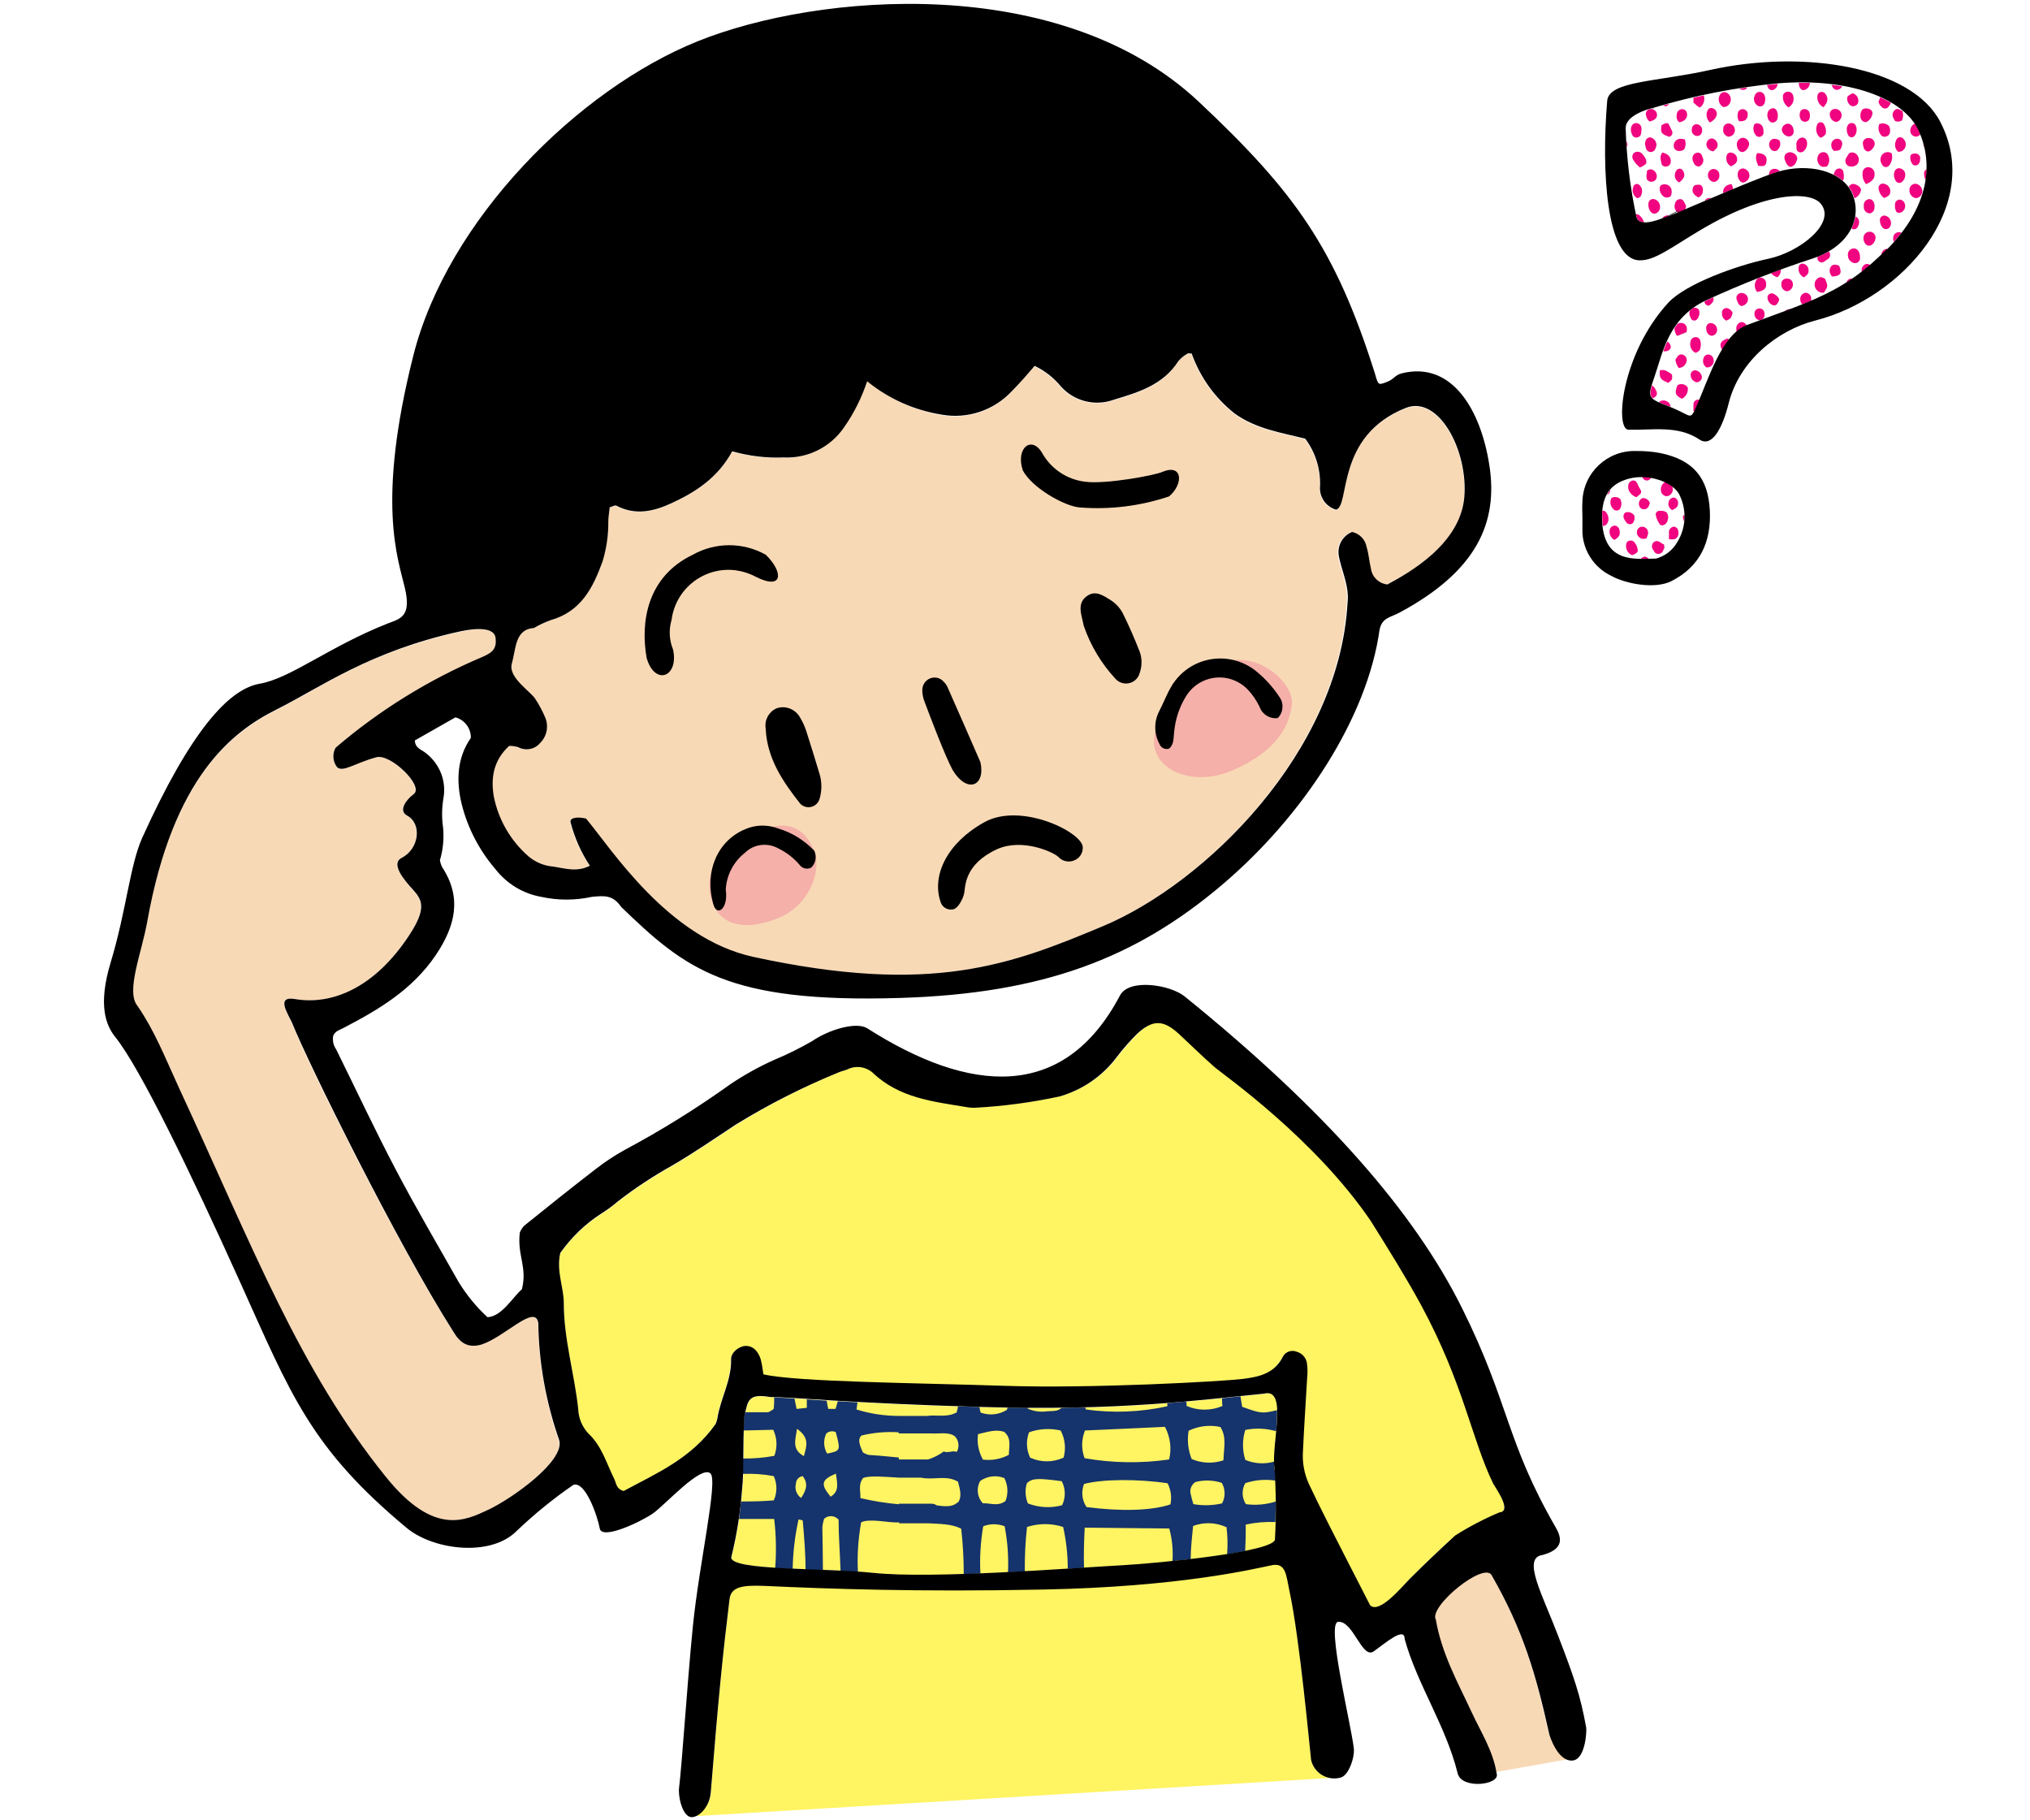
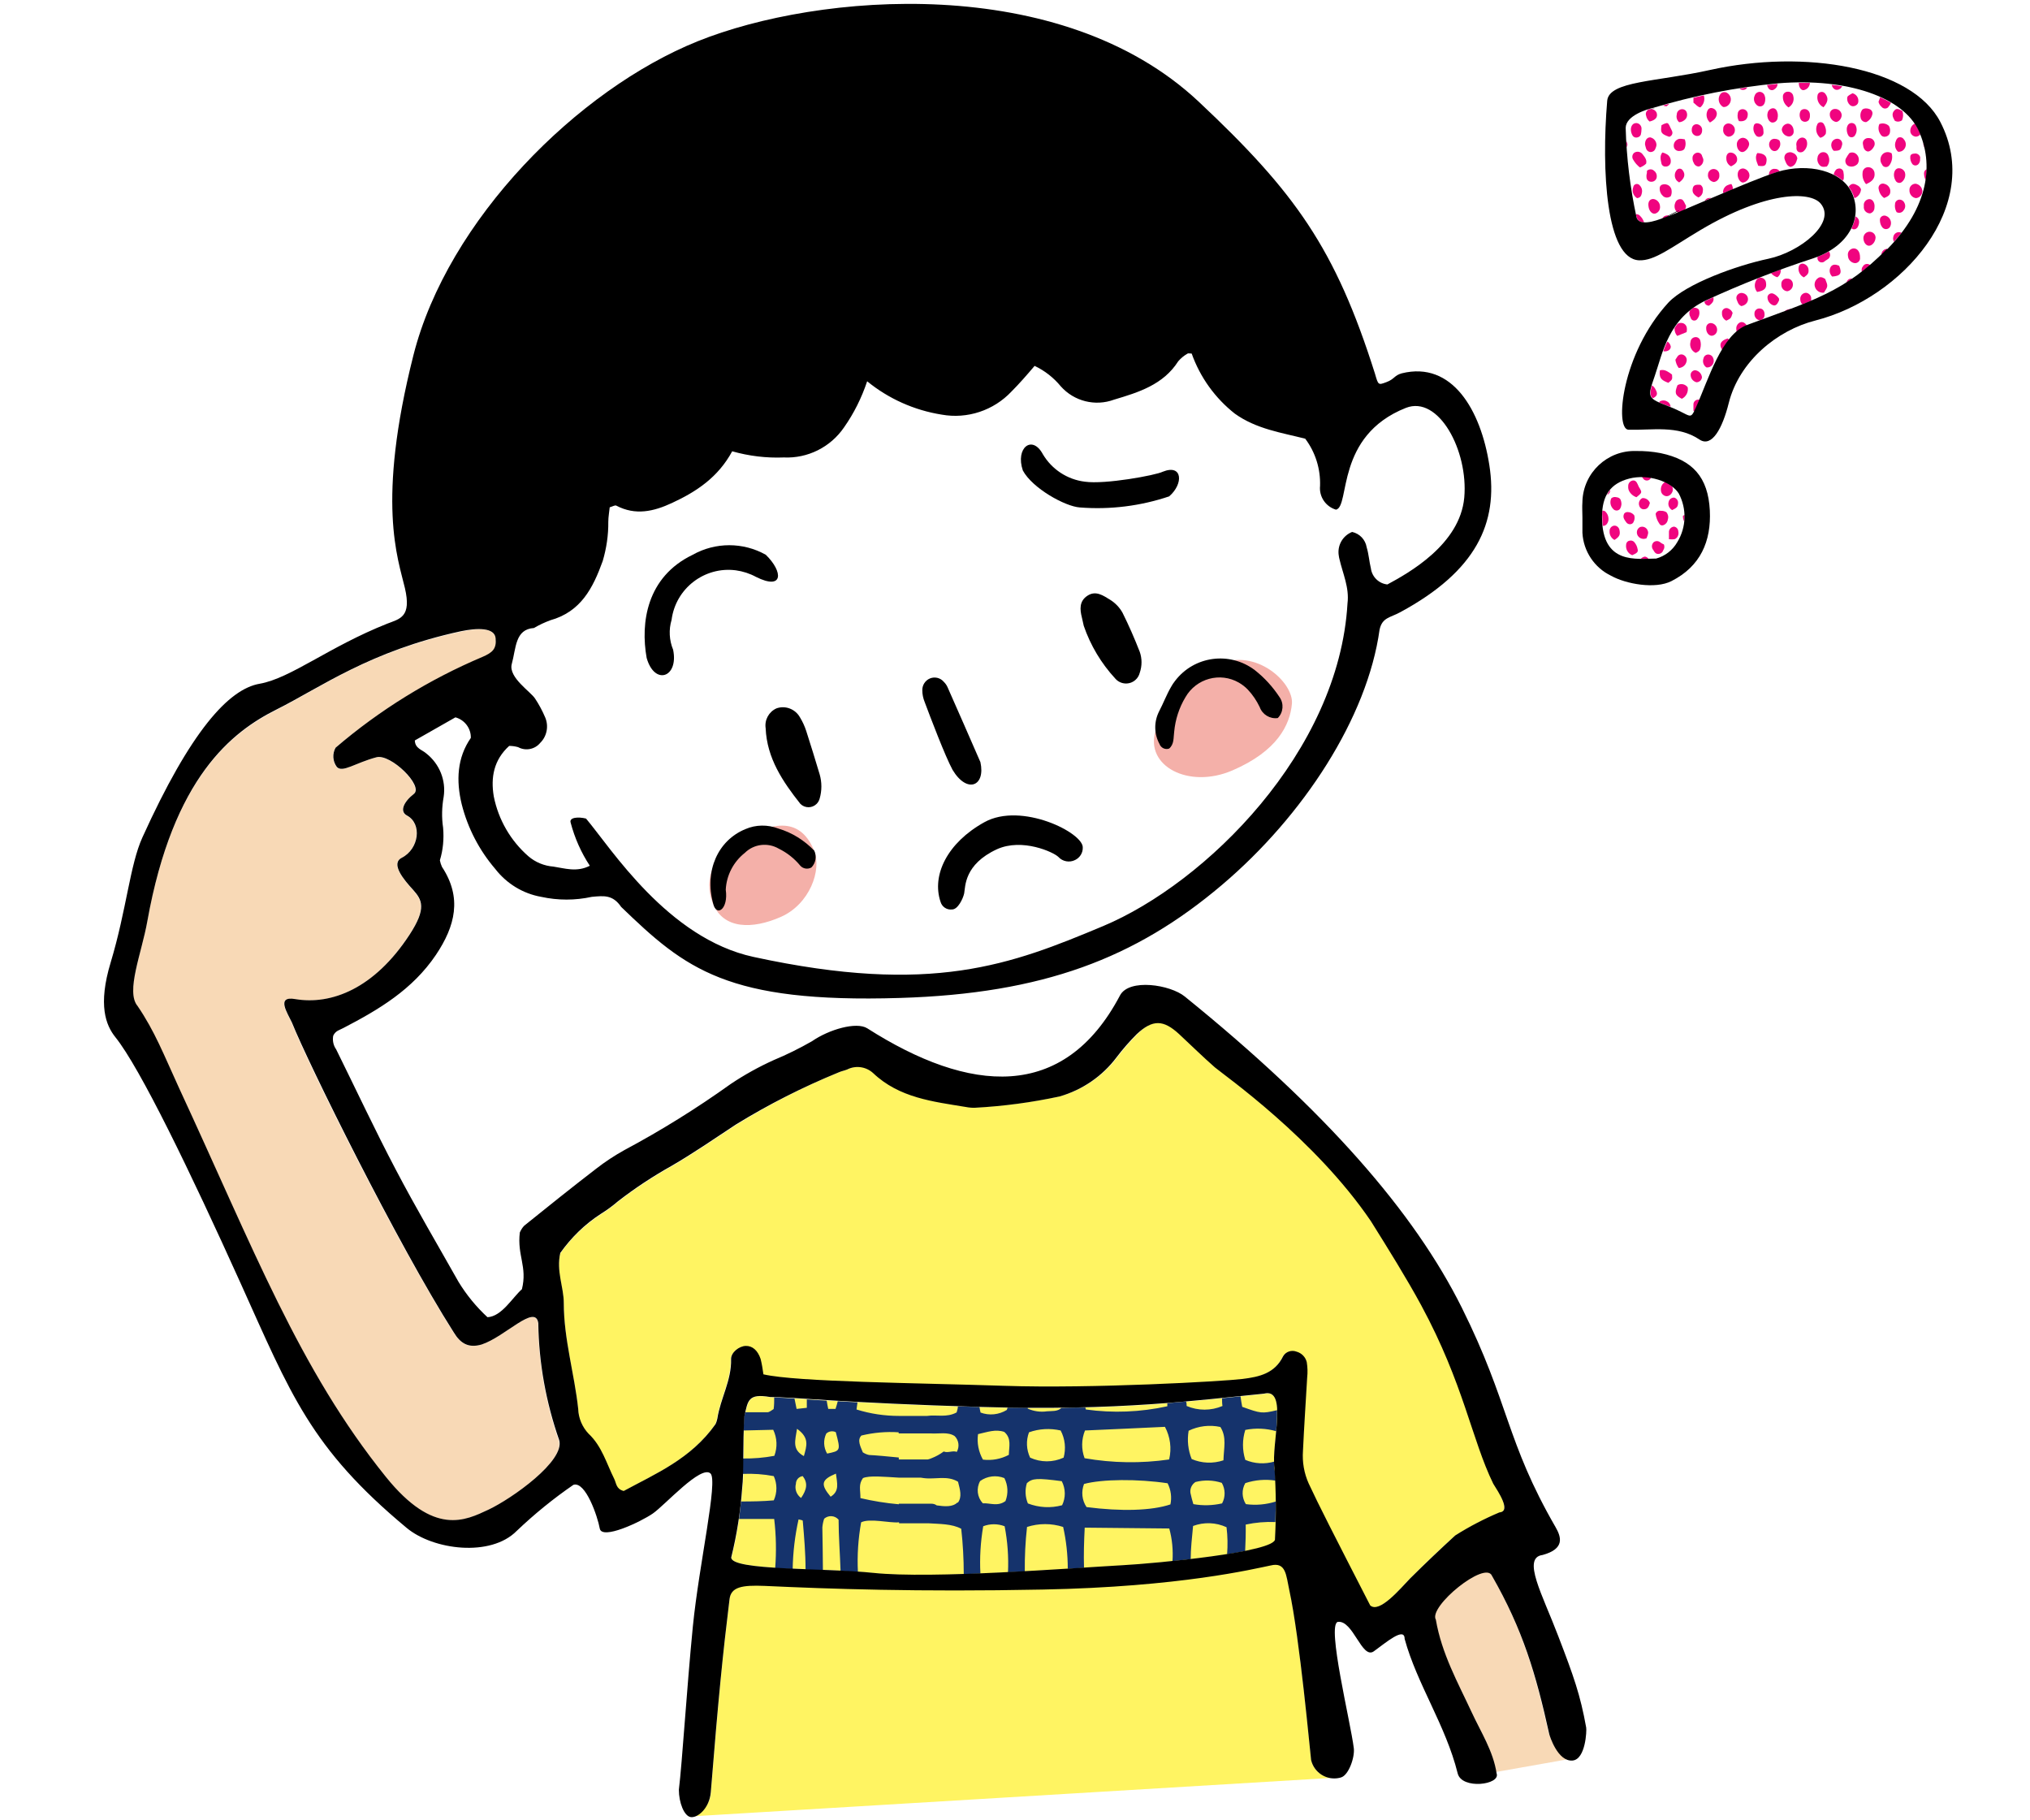
<svg xmlns="http://www.w3.org/2000/svg" version="1.1" id="レイヤー_1" x="0px" y="0px" viewBox="0 0 145 130" style="enable-background:new 0 0 145 130;" xml:space="preserve">
  <style type="text/css">
	.st0{fill:#F8D9B6;}
	.st1{fill:#FFF462;}
	.st2{fill:#15336C;}
	.st3{fill:#F4B0A9;}
	.st4{fill:#F0047F;}
</style>
  <g id="レイヤー_2_2_">
    <g id="design_1_">
-       <path class="st0" d="M104.57,35.58c0.31-3.35-1.83-7.33-4.17-6.41c-5.07,2.01-3.96,7.03-4.99,7.27c-0.74-0.22-1.22-0.93-1.14-1.7    c0.04-1.21-0.34-2.4-1.06-3.37c-1.69-0.44-3.51-0.68-5.03-1.79c-1.41-1.11-2.48-2.6-3.08-4.29c-0.16,0-0.25-0.05-0.29,0    c-0.25,0.14-0.48,0.33-0.67,0.55c-1.06,1.69-2.84,2.23-4.58,2.74c-1.35,0.5-2.86,0.12-3.81-0.95c-0.5-0.62-1.14-1.12-1.87-1.46    c-0.59,0.65-1.1,1.27-1.65,1.83c-1.28,1.36-3.15,1.98-4.99,1.65c-1.95-0.33-3.78-1.18-5.3-2.45c-0.39,1.17-0.94,2.28-1.65,3.29    c-0.96,1.44-2.6,2.27-4.32,2.2c-1.24,0.05-2.49-0.1-3.68-0.44c-0.99,1.87-2.55,2.88-4.3,3.69c-1.31,0.61-2.61,0.91-3.98,0.19    c-0.09-0.05-0.25,0.06-0.47,0.12c-0.03,0.32-0.09,0.68-0.1,1.04c0.01,0.95-0.13,1.89-0.4,2.8c-0.69,1.93-1.59,3.61-3.75,4.22    c-0.4,0.15-0.79,0.33-1.16,0.55c-1.36,0.09-1.27,1.43-1.59,2.59c-0.23,0.95,1.36,1.96,1.67,2.45c0.29,0.42,0.53,0.87,0.72,1.34    c0.26,0.63,0.12,1.35-0.37,1.82c-0.38,0.47-1.05,0.6-1.58,0.31c-0.21-0.06-0.42-0.1-0.64-0.09c-1.1,1-1.31,2.26-1.1,3.61    c0.33,1.66,1.2,3.16,2.47,4.27c0.5,0.43,1.13,0.69,1.79,0.74c0.81,0.12,1.65,0.42,2.6-0.06c-0.62-0.95-1.09-1.99-1.37-3.08    c-0.12-0.37,0.55-0.43,1.1-0.29c1.79,2.12,5.84,8.55,11.96,9.88c12.76,2.78,18.42,0.55,24.97-2.2    c7.33-3.07,16.83-12.45,17.43-23.05c0.14-1.14-0.35-2.13-0.58-3.18c-0.02-0.07-0.03-0.14-0.04-0.21    c-0.13-0.72,0.27-1.43,0.95-1.71c0.54,0.12,0.96,0.55,1.04,1.1c0.14,0.49,0.18,1,0.3,1.5c0.08,0.61,0.57,1.09,1.18,1.15    C100.61,40.93,104.28,38.92,104.57,35.58z" />
      <path class="st0" d="M110.61,123.74c-0.95-4.3-1.9-7.47-4.09-11.3c-0.47-1.13-4.55,2.2-4.01,3.13c0.42,2.45,1.57,4.49,2.55,6.59    c0.66,1.44,1.56,2.81,1.79,4.39l5.43-0.96C111.25,125.73,110.66,123.87,110.61,123.74z" />
      <path class="st0" d="M38.43,94.5c-0.18-1.41-2.37,0.98-4.05,1.53c-0.92,0.27-1.5-0.08-1.99-0.87    c-4.02-6.31-10.43-19.21-11.56-22.13c-0.32-0.68-1.15-1.91,0.23-1.67c2.6,0.44,5.66-0.74,8.17-4.59c1.24-1.9,0.9-2.48,0.26-3.21    s-1.65-1.88-0.81-2.29c1.23-0.63,1.47-2.43,0.37-3.02c-0.55-0.29-0.23-0.98,0.49-1.54c0.72-0.55-1.65-2.9-2.67-2.62    c-1.51,0.41-2.44,1.13-2.83,0.69c-0.3-0.4-0.33-0.93-0.09-1.37c3.16-2.69,6.71-4.87,10.53-6.47c0.71-0.32,1.01-0.55,0.93-1.34    c-0.08-0.8-1.33-0.74-2.48-0.49c-6.53,1.41-10.06,4.02-13.17,5.59c-3.11,1.56-7.4,4.77-9.25,15.14c-0.4,2.27-1.55,5.02-0.69,6.04    c1.23,1.81,1.83,3.42,2.95,5.83c5.32,11.45,8.6,20.1,14.78,27.77c3.45,4.28,5.69,3.11,7.34,2.34c1.65-0.77,5.49-3.48,5.02-4.94    C38.97,100.17,38.47,97.35,38.43,94.5z" />
      <path class="st1" d="M95.79,126.91l-0.67,0.04C95.35,126.98,95.57,126.97,95.79,126.91z" />
      <path class="st1" d="M49.53,129.72h-0.2C49.4,129.73,49.46,129.73,49.53,129.72z" />
      <path class="st1" d="M93.66,125.64c-0.08-0.5-0.81-8.64-1.56-12.14c-0.23-1.06-0.24-2.03-1.33-1.75    c-1.19,0.24-6.45,1.53-16.28,1.72c-8.97,0.18-15.31-0.05-19.85-0.26c-1.65-0.07-2.41,0.08-2.52,0.94    c-0.48,3.93-0.79,6.97-1.34,13.8c-0.02,0.78-0.51,1.47-1.23,1.76l45.59-2.74C94.38,126.92,93.78,126.37,93.66,125.64z" />
      <path class="st1" d="M90.3,99.55c-4.77,0.47-10.29,1.24-20.18,0.95c-9.89-0.29-13.45-0.69-15.09-0.71    c-1.57-0.29-1.59,0.24-1.84,1.38c-0.13,1.98,0,3.98-0.16,5.14c-0.12,1.67-0.38,3.32-0.78,4.94c0,0.92,6.67,0.7,10.16,1.1    c4.22,0.44,14.05-0.34,17.82-0.55c2.27-0.13,11.02-0.94,10.86-1.88c0.09-1.7,0.08-3.4-0.04-5.09    C90.8,103.08,92.02,99.08,90.3,99.55z" />
      <path class="st1" d="M106.72,105.94c-1.54-3.15-2.1-7.14-5.15-12.75c-1.03-1.9-2.35-4.03-3.59-6c-4-5.88-10.49-10.4-11.14-10.98    c-0.87-0.77-1.7-1.59-2.56-2.38c-1.13-1.05-1.89-1.1-3.02,0c-0.51,0.52-0.99,1.07-1.44,1.65c-1.01,1.35-2.43,2.34-4.06,2.8    c-1.99,0.43-4.01,0.7-6.04,0.81c-0.22,0.01-0.44-0.01-0.65-0.05c-2.37-0.38-4.78-0.64-6.65-2.43c-0.5-0.46-1.24-0.56-1.85-0.25    c-0.2,0.08-0.42,0.13-0.62,0.21c-2.56,1.05-5.03,2.32-7.39,3.78c-1.52,1-3.02,2.04-4.59,2.95c-1.34,0.75-2.63,1.6-3.84,2.54    c-0.39,0.33-0.8,0.63-1.23,0.9c-1.13,0.74-2.11,1.68-2.88,2.78c-0.33,1.31,0.25,2.43,0.25,3.58c0,2.57,0.76,5.03,1.03,7.56    c0.02,0.66,0.28,1.29,0.72,1.77c0.94,0.88,1.28,2.11,1.82,3.21c0.16,0.32,0.15,0.72,0.68,0.87c2.29-1.25,4.8-2.29,6.55-4.76    c0.07-0.13,0.11-0.27,0.14-0.41c0.21-1.44,1.02-2.74,0.98-4.24c0-0.49,0.61-0.94,1.05-0.95c0.44-0.01,0.85,0.31,1.06,0.93    c0.09,0.36,0.15,0.73,0.2,1.1c2.4,0.55,10.91,0.61,17.21,0.82s15.66-0.32,17.01-0.49c1.2-0.15,2.3-0.38,2.9-1.62    c0.19-0.33,0.6-0.47,0.96-0.33c0.36,0.09,0.64,0.38,0.73,0.75c0.06,0.36,0.07,0.73,0.03,1.1c-0.1,1.75-0.22,3.49-0.3,5.23    c-0.06,0.8,0.08,1.61,0.41,2.34c0.72,1.51,1.79,3.6,4.39,8.7c0.66,0.6,2.15-1.17,2.85-1.92c1.14-1.14,2.1-2.06,3.22-3.07    c1.01-0.63,2.06-1.18,3.16-1.65C107.97,107.94,107.01,106.53,106.72,105.94z" />
      <path class="st2" d="M91.15,102.21c0.05-0.5,0.08-1,0.07-1.5c-1.1,0.26-1.17,0.23-2.49-0.24c-0.05-0.25-0.09-0.5-0.12-0.75    l-1.32,0.14c0,0.19,0,0.38,0.03,0.55c-0.82,0.35-1.74,0.35-2.56,0c0-0.1,0-0.21-0.04-0.32l-1.34,0.12c0,0.07,0,0.15,0,0.22    c-1.91,0.42-3.88,0.5-5.82,0.23l-0.03-0.14c-0.55,0-1.1,0-1.71,0.03l0,0c-0.3,0.27-0.68,0.21-1.03,0.24    c-0.47,0.07-0.95,0-1.38-0.19c0,0,0-0.05,0-0.07h-1.44c-0.02,0.05-0.04,0.1-0.05,0.16c-0.57,0.35-1.26,0.42-1.88,0.19    c-0.03-0.13-0.06-0.27-0.08-0.4l-1.54-0.04c0,0.14-0.05,0.29-0.09,0.43c-0.71,0.39-1.44,0.15-2.11,0.25h-2l0,0    c-1.03,0-2.05-0.15-3.04-0.46c0.03-0.18,0.05-0.35,0.07-0.51l-1.41-0.08c-0.05,0.19-0.1,0.38-0.16,0.55h-0.52    c-0.04-0.18-0.08-0.38-0.11-0.59l-1.42-0.09v0.6l-0.73,0.08c-0.05-0.24-0.1-0.49-0.15-0.74c-0.6-0.04-1.07-0.07-1.45-0.08    c0,0.28,0,0.55-0.04,0.83c-0.14,0.08-0.3,0.23-0.45,0.23h-1.59c0,0.1-0.04,0.21-0.07,0.32c0,0.33-0.03,0.65-0.04,0.98l2.12-0.05    c0.28,0.58,0.31,1.25,0.08,1.86c-0.74,0.14-1.49,0.2-2.24,0.19c0,0.38,0,0.74,0,1.1c0.74-0.03,1.47,0.02,2.2,0.16    c0.25,0.55,0.25,1.18,0,1.73c-0.77,0.07-1.56,0.08-2.34,0.08c-0.04,0.42-0.09,0.83-0.14,1.25c0.78,0,1.57,0,2.51,0    c0.14,1.17,0.16,2.34,0.07,3.51c0.4,0.03,0.82,0.05,1.25,0.07c0.02-1.19,0.16-2.38,0.42-3.55c0.1,0.03,0.3,0.05,0.3,0.1    c0.1,1.16,0.2,2.32,0.2,3.49l1.24,0.05c0-1.03-0.03-2.05-0.04-3.07c0.02-0.21,0.06-0.42,0.13-0.62c0.3-0.26,0.75-0.24,1.02,0.06    c0,0,0,0,0.01,0.01c0,1.19,0.1,2.42,0.14,3.67l1.24,0.07c-0.06-1.19,0.02-2.38,0.23-3.55c0.61-0.31,2.03,0.06,2.68,0h0.03v0.07    h2.13c0.75,0.05,1.65,0.03,2.31,0.39c0.12,1.08,0.18,2.16,0.18,3.24l1.19-0.04c-0.06-1.13,0.01-2.26,0.2-3.38    c0.49-0.19,1.04-0.19,1.53,0c0.21,1.08,0.29,2.19,0.24,3.29l1.2-0.06c-0.01-1.06,0.04-2.12,0.16-3.18c0.84-0.27,1.74-0.27,2.58,0    c0.22,0.98,0.33,1.99,0.33,2.99l1.16-0.07c-0.03-0.95,0-1.89,0.05-2.87l6.04,0.06c0.21,0.76,0.28,1.55,0.23,2.33    c0.42-0.04,0.86-0.09,1.3-0.14c0-0.73,0.09-1.53,0.17-2.37c0.78-0.29,1.63-0.26,2.39,0.09c0.08,0.64,0.09,1.29,0.04,1.93    c0.46-0.07,0.89-0.15,1.29-0.23c0.03-0.61,0.05-1.25,0.04-1.89c0.7-0.15,1.41-0.21,2.12-0.18c0-0.49,0.03-0.98,0.04-1.47    c-0.69,0.22-1.43,0.29-2.15,0.19c-0.29-0.46-0.31-1.03-0.04-1.5c0.7-0.23,1.43-0.29,2.16-0.18c0-0.3-0.04-0.61-0.08-0.91    c0-0.13,0-0.29,0-0.45c-0.69,0.2-1.42,0.16-2.08-0.12c-0.22-0.7-0.22-1.44,0-2.14C89.7,101.97,90.45,102.01,91.15,102.21z     M57.22,106.98c-0.32-0.23-0.47-0.63-0.37-1.01c0-0.28,0.21-0.52,0.49-0.55C57.72,105.92,57.63,106.38,57.22,106.98z     M57.42,103.99c-0.86-0.47-0.62-1.1-0.49-1.95C57.84,102.69,57.62,103.26,57.42,103.99L57.42,103.99z M59.33,106.89    c-0.73-0.88-0.68-1.21,0.38-1.65C59.8,105.95,59.97,106.5,59.33,106.89z M59.08,103.81c-0.26-0.44-0.28-0.98-0.06-1.43    c0.18-0.17,0.45-0.21,0.68-0.1C60.05,103.61,60.05,103.61,59.08,103.81z M61.53,102.52c0.87-0.21,1.77-0.29,2.66-0.23v0.08h2.29    c0.59,0.04,1.23-0.13,1.71,0.19c0.3,0.3,0.36,0.76,0.15,1.13c-0.27-0.12-0.65,0.1-0.93-0.03c-0.27,0.2-0.56,0.36-0.87,0.48    c-0.09,0.04-0.18,0.07-0.27,0.09h-2.07v-0.14c-0.7-0.07-1.65-0.16-2.12-0.18c-0.16-0.03-0.31-0.1-0.45-0.19    C61.46,103.3,61.21,102.84,61.53,102.52z M68.39,107.3c-0.35,0.34-0.91,0.29-1.48,0.21c-0.11-0.08-0.24-0.12-0.37-0.12h-2.34v0.04    c-0.92-0.08-1.84-0.23-2.74-0.44c0-0.61-0.15-0.97,0.18-1.43c0.46-0.2,1.53-0.09,2.59-0.03h1.55l0.2,0.03    c0.82,0.11,1.68-0.21,2.45,0.26c0.14,0.56,0.31,1.08-0.02,1.51V107.3z M71.82,107.2c-0.55,0.41-1.1,0.13-1.62,0.16    c-0.4-0.43-0.48-1.07-0.19-1.59c0.5-0.36,1.16-0.44,1.73-0.21C72,106.07,72.03,106.66,71.82,107.2z M72.06,103.9    c-0.57,0.3-1.21,0.42-1.85,0.34c-0.31-0.55-0.44-1.19-0.35-1.82c0.68-0.15,1.25-0.37,1.87-0.16c0.54,0.46,0.34,1.05,0.33,1.65    V103.9z M75.86,107.5c-0.81,0.22-1.66,0.17-2.44-0.13c-0.19-0.46-0.22-0.98-0.07-1.45c0.39-0.35,0.73-0.37,2.49-0.14    c0.28,0.54,0.29,1.18,0.02,1.73V107.5z M75.97,104.1c-0.76,0.35-1.63,0.35-2.39,0c-0.27-0.57-0.3-1.22-0.08-1.81    c0.73-0.26,1.51-0.3,2.26-0.13c0.32,0.6,0.39,1.3,0.21,1.95V104.1z M77.5,102.16c1.78-0.08,3.89-0.17,5.71-0.26    c0.38,0.71,0.49,1.54,0.3,2.33c-2,0.29-4.04,0.26-6.04-0.09c-0.24-0.64-0.23-1.34,0.03-1.98V102.16z M83.6,107.44    c-1.34,0.45-3.51,0.51-5.99,0.19c-0.33-0.49-0.39-1.1-0.18-1.65c1.29-0.35,3.84-0.37,5.97-0.05c0.24,0.47,0.31,1.01,0.2,1.52    V107.44z M84.9,102.18c0.7-0.34,1.5-0.44,2.27-0.27c0.47,0.74,0.24,1.5,0.22,2.38c-0.74,0.25-1.55,0.22-2.27-0.09    c-0.26-0.64-0.33-1.34-0.22-2.01V102.18z M87.28,107.37c-0.67,0.15-1.36,0.17-2.04,0.05c-0.08-0.26-0.15-0.53-0.21-0.81    c-0.04-0.3,0.1-0.6,0.36-0.77c0.62-0.16,1.27-0.14,1.88,0.06c0.26,0.45,0.27,1.01,0.02,1.47V107.37z" />
      <path class="st3" d="M87.06,47.43c-2.38,1.05-3.75,2.28-4.52,4.77c-0.77,2.5,2.36,4.17,5.49,2.82c3.21-1.38,4.11-3.25,4.25-4.76    C92.41,48.75,89.72,46.26,87.06,47.43z" />
      <path class="st3" d="M52.89,59.96c-1.83,0.98-2.71,2.74-1.96,4.58c0.75,1.83,2.81,1.84,4.85,0.94c2.04-0.9,2.94-3.34,2.37-4.73    C57.08,58.13,54.91,58.87,52.89,59.96z" />
      <path class="st4" d="M132.41,17.74c-0.23,0.01-0.42,0.2-0.42,0.43c0,0.08,0.01,0.16,0.03,0.24c0.06,0.2,0.24,0.35,0.45,0.38    c0.19,0.02,0.36-0.11,0.39-0.3c0-0.02,0-0.05,0-0.07l0,0C132.87,18,132.69,17.74,132.41,17.74z" />
      <path class="st4" d="M134.39,18.2l0.41-0.4l0.03-0.03l0,0c-0.23-0.01-0.43,0.16-0.44,0.39C134.39,18.17,134.39,18.19,134.39,18.2z    " />
      <path class="st4" d="M130.69,18.06c-0.01-0.04-0.03-0.07-0.06-0.1c-0.26,0.15-0.53,0.27-0.81,0.38v0.06    c-0.02,0.17,0.11,0.33,0.28,0.34c0.1,0.01,0.2-0.03,0.27-0.11c0.07-0.05,0.16-0.09,0.23-0.15c0.03-0.02,0.05-0.05,0.07-0.08    C130.73,18.3,130.74,18.17,130.69,18.06z" />
      <path class="st4" d="M128.82,6.44c0.26-0.04,0.45-0.26,0.46-0.52c-0.26,0-0.55,0-0.79,0c0,0.03,0,0.05,0,0.08    C128.51,6.26,128.66,6.45,128.82,6.44z" />
      <path class="st4" d="M126.75,6.37c0.14-0.08,0.22-0.23,0.22-0.38l-0.76,0.08c0.03,0.08,0.06,0.15,0.1,0.22    c0.08,0.14,0.26,0.19,0.4,0.11C126.72,6.39,126.74,6.38,126.75,6.37z" />
      <path class="st4" d="M124.81,6.24l-0.55,0.09c0.06,0.06,0.15,0.09,0.23,0.09C124.62,6.43,124.75,6.36,124.81,6.24z" />
      <path class="st4" d="M131.13,6.41c0.17,0.03,0.33-0.05,0.42-0.19c0.01-0.02,0.02-0.04,0.03-0.06c-0.24-0.04-0.48-0.08-0.74-0.1    C130.86,6.22,130.97,6.36,131.13,6.41z" />
      <path class="st4" d="M133.56,16.55c-0.25-0.01-0.45,0.19-0.46,0.44c0,0,0,0.01,0,0.01c0,0.29,0.18,0.55,0.4,0.55    c0.22,0,0.46-0.27,0.47-0.59C133.96,16.73,133.78,16.56,133.56,16.55z" />
      <path class="st4" d="M135.22,17c0,0.1,0.02,0.19,0.06,0.27c0.19-0.21,0.37-0.43,0.55-0.65c-0.05-0.02-0.11-0.03-0.16-0.04    c-0.23-0.02-0.43,0.16-0.44,0.39C135.22,16.99,135.22,17,135.22,17z" />
      <path class="st4" d="M134.92,7.59c0.06-0.07,0.11-0.16,0.15-0.25c-0.24-0.14-0.5-0.27-0.77-0.39l-0.12,0.32    c0.03,0.14,0.11,0.27,0.22,0.36c0.11,0.14,0.31,0.16,0.45,0.05C134.88,7.65,134.9,7.62,134.92,7.59z" />
      <path class="st4" d="M123.43,7.53c0.23-0.19,0.27-0.54,0.08-0.77c-0.05-0.06-0.1-0.1-0.17-0.14c-0.17-0.09-0.39-0.03-0.48,0.14    c-0.01,0.01-0.01,0.02-0.02,0.03c-0.16,0.3-0.06,0.67,0.24,0.85C123.21,7.66,123.34,7.61,123.43,7.53z" />
      <path class="st4" d="M126.01,7.43c0.06-0.11,0.08-0.23,0.08-0.36c0-0.04,0-0.12-0.03-0.19c-0.03-0.17-0.17-0.3-0.34-0.32    c-0.17-0.01-0.33,0.1-0.38,0.26c-0.11,0.22-0.06,0.49,0.12,0.66c0.12,0.14,0.34,0.16,0.48,0.04    C125.96,7.5,125.99,7.46,126.01,7.43z" />
      <path class="st4" d="M127.75,7.67c0.29-0.16,0.43-0.5,0.34-0.81c-0.03-0.19-0.21-0.33-0.4-0.31c-0.18,0-0.33,0.14-0.34,0.32    c0,0.01,0,0.03,0,0.04C127.34,7.22,127.5,7.5,127.75,7.67z" />
      <path class="st4" d="M121.45,7.67c0.25-0.21,0.35-0.55,0.25-0.86l0,0l-0.74,0.17c0,0.11,0,0.23,0,0.35    C121.15,7.47,121.25,7.64,121.45,7.67z" />
      <path class="st4" d="M130.25,7.66c0.33-0.38,0.36-0.65,0.14-0.95c-0.07-0.11-0.21-0.17-0.33-0.14c-0.13,0.02-0.23,0.13-0.24,0.26    C129.76,7.17,129.94,7.51,130.25,7.66z" />
      <path class="st4" d="M132.56,7.53c0.12-0.06,0.19-0.19,0.18-0.32c0.01-0.26-0.17-0.49-0.42-0.55c-0.33,0.18-0.37,0.21-0.38,0.36    c-0.01,0.19,0.07,0.37,0.21,0.49C132.27,7.61,132.44,7.61,132.56,7.53z" />
      <path class="st4" d="M122.08,14.14c-0.13,0-0.25,0.08-0.31,0.2l0,0l0.47-0.2C122.18,14.13,122.13,14.13,122.08,14.14z" />
      <path class="st4" d="M133.58,15.24c0.18-0.05,0.31-0.21,0.31-0.4c0.01-0.07,0.01-0.15,0-0.22c-0.04-0.25-0.19-0.41-0.38-0.4    c-0.23,0.02-0.41,0.23-0.38,0.47c0,0.04,0,0.1,0,0.15C133.15,15.07,133.35,15.24,133.58,15.24z" />
      <path class="st4" d="M119.75,15.11l0.04,0.03l0.07,0.05l0.48-0.2c0.06-0.09,0.09-0.19,0.09-0.3c-0.09-0.14-0.13-0.33-0.28-0.44    c-0.19-0.08-0.41,0.02-0.48,0.21c0,0.01-0.01,0.02-0.01,0.03C119.57,14.69,119.6,14.94,119.75,15.11z" />
      <path class="st4" d="M135.63,14.26c-0.15,0.03-0.26,0.15-0.27,0.3c-0.03,0.2,0,0.41,0.11,0.59c0.18,0.1,0.4,0.04,0.5-0.13    c0,0,0-0.01,0.01-0.01c0.12-0.15,0.14-0.35,0.05-0.52C135.96,14.33,135.8,14.24,135.63,14.26z" />
      <path class="st4" d="M124.45,10.86c0.21,0,0.48-0.31,0.49-0.58c-0.02-0.25-0.22-0.44-0.47-0.44c-0.25,0.03-0.43,0.25-0.41,0.5    C124.07,10.62,124.24,10.86,124.45,10.86z" />
      <path class="st4" d="M137.38,10.2c0,0.02,0,0.03,0,0.05c0,0.12,0.04,0.23,0.1,0.32C137.44,10.45,137.41,10.32,137.38,10.2z" />
      <path class="st4" d="M119.99,10.78c0.11,0,0.23-0.04,0.31-0.12c0.12-0.22,0.13-0.48,0.04-0.71c-0.32-0.06-0.43-0.05-0.55,0.03    c-0.19,0.11-0.28,0.34-0.22,0.55C119.62,10.7,119.8,10.81,119.99,10.78z" />
      <path class="st4" d="M133.07,10.32c0.03,0.2,0.07,0.41,0.3,0.49c0.14,0.05,0.35-0.1,0.47-0.32c0.12-0.18,0.08-0.43-0.11-0.56    c-0.07-0.05-0.16-0.07-0.25-0.07c-0.21-0.02-0.4,0.13-0.42,0.33C133.06,10.24,133.06,10.28,133.07,10.32z" />
      <path class="st4" d="M128.87,10.76c0.2-0.2,0.27-0.5,0.16-0.76c-0.09-0.16-0.28-0.22-0.45-0.14c-0.01,0-0.02,0.01-0.03,0.02    c-0.19,0.11-0.28,0.34-0.23,0.55v0.17c0,0.11,0.06,0.21,0.16,0.26C128.63,10.91,128.78,10.87,128.87,10.76z" />
      <path class="st4" d="M135.42,10.07c-0.12,0.26-0.06,0.58,0.16,0.77c0.15,0.01,0.3-0.04,0.4-0.15c0.2-0.21,0.2-0.54,0-0.75    c-0.09-0.14-0.28-0.18-0.43-0.09C135.49,9.91,135.44,9.99,135.42,10.07z" />
      <path class="st4" d="M131.28,9.91c-0.23-0.02-0.44,0.14-0.47,0.37c-0.03,0.18,0.04,0.37,0.17,0.49c0.43,0,0.5-0.05,0.58-0.36    c0.08-0.19-0.01-0.4-0.2-0.48C131.33,9.93,131.3,9.92,131.28,9.91z" />
      <path class="st4" d="M126.43,10.09c-0.1,0.16-0.08,0.37,0.03,0.52c0.09,0.16,0.29,0.23,0.45,0.14c0.06-0.03,0.11-0.08,0.14-0.14    c0.13-0.17,0.15-0.39,0.05-0.58c-0.09-0.07-0.19-0.11-0.3-0.11C126.65,9.89,126.5,9.96,126.43,10.09z" />
-       <path class="st4" d="M122.32,9.89c-0.15-0.02-0.3,0.06-0.37,0.2c-0.1,0.16-0.08,0.37,0.05,0.52c0.1,0.12,0.23,0.19,0.38,0.2    c0.28-0.23,0.33-0.33,0.3-0.55C122.64,10.08,122.5,9.94,122.32,9.89z" />
      <path class="st4" d="M134.76,15.44c-0.15-0.09-0.35-0.04-0.44,0.11c-0.04,0.06-0.05,0.14-0.04,0.21c0.01,0.17,0.06,0.33,0.16,0.46    c0.11,0.15,0.31,0.19,0.47,0.08c0.03-0.02,0.06-0.05,0.08-0.08c0.16-0.26,0.08-0.6-0.18-0.76    C134.8,15.46,134.78,15.45,134.76,15.44z" />
      <path class="st4" d="M132.67,16.25c0.07-0.1,0.11-0.23,0.12-0.35c0.02-0.19-0.08-0.37-0.26-0.44c-0.05,0.3-0.15,0.58-0.28,0.85    c0.12,0.1,0.29,0.09,0.39-0.03C132.66,16.27,132.67,16.26,132.67,16.25z" />
      <path class="st4" d="M133.3,8.72c0.21-0.1,0.37-0.29,0.43-0.52c0.06-0.17-0.03-0.35-0.2-0.41c-0.23-0.09-0.48-0.05-0.55,0.1    c-0.1,0.16-0.12,0.36-0.07,0.55C132.96,8.62,133.12,8.73,133.3,8.72z" />
      <path class="st4" d="M131.14,8.71c0.2,0,0.41-0.24,0.41-0.5c-0.02-0.25-0.23-0.44-0.48-0.43c-0.21,0-0.37,0.17-0.37,0.37    c0,0.01,0,0.01,0,0.02C130.69,8.42,130.88,8.66,131.14,8.71z" />
      <path class="st4" d="M122.63,8.13c0-0.19-0.13-0.36-0.31-0.4c-0.13-0.05-0.27,0.01-0.33,0.12c-0.17,0.3-0.1,0.67,0.15,0.9    C122.48,8.55,122.61,8.38,122.63,8.13z" />
      <path class="st4" d="M126.64,8.75c0.15-0.01,0.28-0.12,0.32-0.26c0.01-0.06,0.02-0.13,0.03-0.19c0-0.1,0-0.18-0.03-0.25    c-0.04-0.2-0.16-0.32-0.32-0.32c-0.17,0.01-0.32,0.13-0.37,0.29c-0.06,0.18-0.04,0.38,0.06,0.55    C126.4,8.67,126.49,8.77,126.64,8.75z" />
      <path class="st4" d="M128.61,7.93c-0.1,0.21-0.08,0.45,0.04,0.64c0.13,0.15,0.35,0.17,0.5,0.05c0.02-0.01,0.03-0.03,0.05-0.05    c0.06-0.1,0.09-0.21,0.08-0.32c0.01-0.11-0.02-0.23-0.09-0.32c-0.13-0.16-0.37-0.19-0.53-0.06    C128.64,7.89,128.62,7.91,128.61,7.93z" />
      <path class="st4" d="M120.41,8.49c0.12-0.16,0.13-0.37,0.03-0.55c-0.08-0.11-0.21-0.16-0.34-0.14c-0.19,0.03-0.33,0.19-0.33,0.38    c-0.05,0.2,0.01,0.41,0.17,0.55C120.12,8.72,120.29,8.63,120.41,8.49z" />
      <path class="st4" d="M135.86,8.59c0.09-0.21,0.1-0.44,0.03-0.66c-0.32-0.18-0.42-0.19-0.55-0.07c-0.25,0.24-0.16,0.49,0,0.76    C135.5,8.72,135.71,8.7,135.86,8.59z" />
      <path class="st4" d="M124.84,8.19c0.02-0.19-0.12-0.36-0.31-0.39c-0.19-0.03-0.37,0.09-0.4,0.28c0,0.01,0,0.01,0,0.02    c-0.04,0.19-0.02,0.38,0.08,0.55C124.62,8.71,124.83,8.52,124.84,8.19z" />
      <path class="st4" d="M136.83,13.12c-0.24,0-0.44,0.19-0.44,0.43c0,0.01,0,0.01,0,0.02c-0.02,0.28,0.18,0.54,0.46,0.58    c0.27-0.02,0.47-0.25,0.46-0.52C137.29,13.38,137.09,13.16,136.83,13.12z" />
      <path class="st4" d="M132.64,13.22c-0.24-0.13-0.38-0.12-0.55,0.06l-0.04,0.06c0.11,0.15,0.21,0.31,0.28,0.48    c0.05,0.1,0.09,0.21,0.12,0.32h0.05c0.25-0.11,0.41-0.35,0.43-0.62C132.88,13.38,132.77,13.28,132.64,13.22z" />
      <path class="st4" d="M134.58,14.14c0.37-0.14,0.46-0.26,0.44-0.55c-0.03-0.22-0.2-0.41-0.42-0.46c-0.16-0.06-0.34,0.02-0.4,0.18    c-0.02,0.06-0.03,0.12-0.01,0.18C134.23,13.76,134.37,14,134.58,14.14z" />
      <path class="st4" d="M121.46,13.2c-0.38-0.03-0.5,0.03-0.55,0.26c-0.04,0.23,0,0.42,0.4,0.64c0.19-0.07,0.32-0.26,0.32-0.46    C121.67,13.47,121.6,13.29,121.46,13.2z" />
      <path class="st4" d="M123.36,13.24c-0.2,0.11-0.31,0.33-0.28,0.55l0.7-0.27c0-0.14-0.04-0.27-0.11-0.38    C123.57,13.16,123.46,13.19,123.36,13.24z" />
      <path class="st4" d="M133.89,12.32c-0.04-0.23-0.24-0.39-0.47-0.38c-0.22,0.01-0.38,0.19-0.38,0.41c-0.03,0.29,0.06,0.58,0.25,0.8    C133.77,12.95,133.95,12.7,133.89,12.32z" />
      <path class="st4" d="M124.52,12.03c-0.24,0-0.39,0.15-0.4,0.42s0.17,0.59,0.38,0.59c0.24-0.04,0.43-0.23,0.46-0.47    C124.98,12.3,124.78,12.07,124.52,12.03z" />
      <path class="st4" d="M135.57,12.02c-0.17,0.04-0.28,0.2-0.29,0.46c0,0.16,0.05,0.31,0.13,0.44c0.08,0.13,0.25,0.18,0.39,0.11    c0.24-0.16,0.35-0.46,0.26-0.73C135.98,12.11,135.78,11.99,135.57,12.02z" />
      <path class="st4" d="M131.14,12.13c-0.09,0.1-0.14,0.21-0.16,0.34c0.24,0.12,0.46,0.26,0.66,0.43c0.03-0.06,0.06-0.12,0.06-0.19    c0.01-0.15,0-0.3-0.03-0.44c-0.03-0.16-0.19-0.27-0.36-0.23C131.24,12.05,131.18,12.08,131.14,12.13z" />
      <path class="st4" d="M137.43,12.37c0,0.18,0.04,0.35,0.12,0.5c0.04-0.26,0.06-0.52,0.07-0.78    C137.51,12.13,137.43,12.24,137.43,12.37z" />
      <path class="st4" d="M126.36,12.45c0,0,0,0,0,0.04c0.24-0.09,0.46-0.16,0.63-0.22l0.13-0.03c-0.07-0.12-0.2-0.19-0.34-0.18    c-0.2-0.03-0.39,0.12-0.42,0.32C126.36,12.41,126.36,12.43,126.36,12.45z" />
      <path class="st4" d="M122.4,12.07c-0.21,0-0.39,0.17-0.4,0.38c-0.04,0.27,0.15,0.51,0.42,0.55c0,0,0,0,0,0    c0.25-0.03,0.42-0.26,0.39-0.5c0,0,0-0.01,0-0.01c0.01-0.22-0.17-0.41-0.39-0.42C122.41,12.07,122.41,12.07,122.4,12.07z" />
      <path class="st4" d="M119.94,13.03c0.39-0.28,0.47-0.58,0.25-0.87c-0.08-0.12-0.24-0.15-0.36-0.07c-0.01,0.01-0.02,0.01-0.03,0.02    c-0.23,0.23-0.23,0.6,0,0.82C119.85,12.97,119.89,13,119.94,13.03z" />
      <path class="st4" d="M132.45,9.73c0.18-0.21,0.22-0.51,0.1-0.77c-0.08-0.16-0.28-0.22-0.44-0.14c-0.04,0.02-0.08,0.06-0.11,0.1    c-0.06,0.09-0.09,0.2-0.09,0.31c0,0.17,0.04,0.33,0.13,0.47c0.09,0.12,0.26,0.14,0.38,0.05C132.43,9.74,132.44,9.73,132.45,9.73z" />
      <path class="st4" d="M127.79,9.75c0.19-0.01,0.34-0.17,0.33-0.36c0,0,0,0,0-0.01c0-0.31-0.18-0.55-0.42-0.55    c-0.23,0.02-0.41,0.2-0.43,0.43C127.3,9.53,127.52,9.73,127.79,9.75z" />
      <path class="st4" d="M123.09,9.21c-0.05,0.25,0.11,0.49,0.35,0.55c0.26,0.01,0.48-0.2,0.48-0.46c0.01-0.24-0.17-0.44-0.4-0.48    c-0.21-0.03-0.4,0.11-0.43,0.32C123.09,9.16,123.09,9.19,123.09,9.21z" />
      <path class="st4" d="M130.41,9.56c0.05-0.24,0-0.48-0.13-0.69c-0.07-0.13-0.23-0.18-0.36-0.11c-0.06,0.03-0.1,0.08-0.12,0.14    c-0.15,0.33-0.06,0.71,0.22,0.94C130.17,9.81,130.32,9.71,130.41,9.56z" />
      <path class="st4" d="M134.68,9.76c0.15-0.02,0.28-0.13,0.31-0.28c0.04-0.17,0.02-0.35-0.07-0.49c-0.18-0.17-0.44-0.22-0.68-0.13    c-0.11,0.25-0.07,0.54,0.1,0.76C134.41,9.74,134.55,9.79,134.68,9.76z" />
      <path class="st4" d="M125.47,9.72c0.15,0.1,0.35,0.06,0.45-0.09c0.02-0.03,0.03-0.06,0.04-0.09c0.01-0.06,0.01-0.12,0-0.18    c0-0.33-0.14-0.51-0.41-0.55c-0.09-0.02-0.19,0.01-0.25,0.09C125.18,9.17,125.25,9.5,125.47,9.72z" />
      <path class="st4" d="M136.86,9.76c0.12-0.01,0.24-0.07,0.31-0.17c-0.03-0.08-0.06-0.15-0.09-0.22c-0.08-0.19-0.19-0.37-0.3-0.55    c-0.19,0.09-0.32,0.28-0.33,0.49C136.43,9.55,136.62,9.75,136.86,9.76z" />
      <path class="st4" d="M121.23,9.71c0.21,0,0.35-0.16,0.35-0.4c0.02-0.23-0.16-0.42-0.38-0.44c0,0,0,0-0.01,0    c-0.21,0-0.35,0.15-0.35,0.4c-0.02,0.22,0.13,0.41,0.35,0.44C121.21,9.71,121.22,9.71,121.23,9.71z" />
      <path class="st4" d="M132.02,11.85c0.23,0.1,0.49,0.04,0.66-0.14c0.15-0.22,0.12-0.52-0.08-0.7c-0.14-0.13-0.34-0.16-0.51-0.07    c-0.09,0.12-0.17,0.25-0.24,0.38C131.76,11.51,131.83,11.75,132.02,11.85z" />
      <path class="st4" d="M134.43,11.06c-0.15,0.2-0.15,0.48,0,0.68c0.06,0.16,0.23,0.23,0.39,0.17c0.07-0.03,0.12-0.08,0.16-0.14    c0.16-0.24,0.22-0.54,0.14-0.82C134.89,10.8,134.59,10.85,134.43,11.06z" />
      <path class="st4" d="M128.06,10.92c-0.15-0.08-0.33-0.06-0.47,0.04c-0.13,0.11-0.17,0.3-0.1,0.46c0.08,0.2,0.14,0.43,0.4,0.5    c0.35-0.07,0.42-0.36,0.49-0.6C128.36,11.14,128.24,10.98,128.06,10.92z" />
      <path class="st4" d="M130.2,10.87c-0.17,0.01-0.31,0.14-0.36,0.3c-0.06,0.2-0.03,0.41,0.1,0.58c0.13,0.18,0.3,0.19,0.55,0.14    c0.18-0.21,0.22-0.5,0.11-0.75C130.55,10.96,130.38,10.85,130.2,10.87z" />
      <path class="st4" d="M121.26,10.9c-0.17,0.01-0.32,0.13-0.36,0.3c-0.02,0.15,0,0.3,0.08,0.43c0.06,0.16,0.21,0.27,0.38,0.26    c0.19-0.07,0.31-0.26,0.31-0.47c0-0.07-0.05-0.17-0.09-0.27C121.55,11,121.42,10.9,121.26,10.9z" />
      <path class="st4" d="M123.55,10.9c-0.16,0.03-0.26,0.2-0.24,0.43c0,0.23,0.13,0.45,0.34,0.55c0.37-0.19,0.47-0.33,0.42-0.62    C124.01,11.03,123.79,10.87,123.55,10.9z" />
      <path class="st4" d="M125.52,10.93c-0.2,0.32-0.04,0.62,0.07,0.91c0.45,0.06,0.55,0,0.59-0.33    C126.23,11.18,126.04,10.95,125.52,10.93z" />
      <path class="st4" d="M136.74,10.97c-0.14,0-0.27,0.05-0.29,0.2c-0.02,0.2,0.03,0.39,0.15,0.55c0.11,0.12,0.29,0.13,0.41,0.02    c0.01-0.01,0.02-0.01,0.02-0.02c0.09-0.1,0.13-0.23,0.12-0.36c0.01-0.05,0.01-0.11,0-0.16C137.08,11.03,136.91,10.93,136.74,10.97    z" />
      <path class="st4" d="M119.18,15.39c-0.04-0.01-0.08-0.01-0.12,0h-0.03c-0.14,0.02-0.25,0.11-0.3,0.24l0.25-0.1c0,0,0,0,0.05,0    l0.22-0.08h-0.03L119.18,15.39z" />
      <path class="st4" d="M119.82,27.51c-0.22,0.55-0.17,0.72,0.31,0.97c0.31-0.15,0.48-0.49,0.42-0.82    C120.38,27.43,120.06,27.36,119.82,27.51z" />
      <path class="st4" d="M120.96,28.89c0,0.14,0,0.29,0,0.45l0.08,0.04c0.04-0.08,0.08-0.18,0.13-0.29c0.05-0.12,0.16-0.36,0.24-0.55    h-0.07c-0.19-0.02-0.36,0.12-0.38,0.31C120.96,28.86,120.96,28.88,120.96,28.89z" />
      <path class="st4" d="M121.12,25.2c0.18-0.07,0.3-0.16,0.33-0.32c0.05-0.18,0.05-0.37,0-0.55c-0.04-0.17-0.21-0.28-0.38-0.25    c-0.17,0.02-0.31,0.16-0.32,0.33C120.66,24.73,120.82,25.07,121.12,25.2z" />
      <path class="st4" d="M122.95,24.87c0.02,0.04,0.04,0.08,0.07,0.12c0.15-0.25,0.31-0.48,0.49-0.71c-0.03-0.04-0.06-0.07-0.09-0.11    C122.95,24.3,122.79,24.55,122.95,24.87z" />
      <path class="st4" d="M124.26,23.04c-0.16,0.09-0.25,0.26-0.24,0.44c0,0.08,0.01,0.15,0.03,0.23c0.21-0.19,0.46-0.35,0.72-0.46    c-0.03-0.05-0.07-0.1-0.11-0.14C124.55,23,124.39,22.97,124.26,23.04z" />
      <path class="st4" d="M120.24,23.09c-0.14-0.05-0.29-0.04-0.42,0.04c-0.08,0.1-0.15,0.2-0.21,0.31c-0.01,0.2,0.06,0.4,0.19,0.55    l0.67-0.27C120.53,23.44,120.49,23.21,120.24,23.09z" />
      <path class="st4" d="M122.18,23.07c-0.18,0.01-0.32,0.17-0.31,0.36c0,0.01,0,0.02,0,0.03c0,0.29,0.19,0.52,0.4,0.52    c0.23-0.02,0.4-0.22,0.38-0.46C122.64,23.27,122.43,23.07,122.18,23.07z" />
      <path class="st4" d="M121.99,25.32c-0.15,0.01-0.28,0.12-0.31,0.27c-0.09,0.24-0.01,0.51,0.21,0.65c0.2,0.02,0.38-0.08,0.47-0.26    c0.07-0.14,0.07-0.29,0-0.43C122.31,25.41,122.16,25.31,121.99,25.32z" />
      <path class="st4" d="M119.82,25.46c-0.05,0.07-0.1,0.15-0.15,0.23c0.03,0.21,0.11,0.42,0.24,0.59c0.26-0.01,0.49-0.19,0.55-0.44    c0.06-0.18-0.01-0.37-0.17-0.47C120.12,25.26,119.92,25.31,119.82,25.46z" />
      <path class="st4" d="M133.03,19.06c-0.06,0.11-0.07,0.24-0.04,0.36c0.2-0.15,0.4-0.31,0.6-0.48c-0.14-0.13-0.35-0.12-0.48,0.02    c-0.03,0.03-0.05,0.07-0.07,0.11H133.03z" />
      <path class="st4" d="M126.95,19.8c0.18-0.12,0.27-0.34,0.24-0.55l-0.69,0.25C126.61,19.64,126.77,19.75,126.95,19.8z" />
      <path class="st4" d="M128.85,19.81c0.3-0.21,0.35-0.31,0.33-0.55c-0.01-0.19-0.14-0.35-0.32-0.41c-0.14-0.06-0.3,0-0.36,0.14    c-0.01,0.02-0.02,0.04-0.02,0.07C128.41,19.36,128.57,19.68,128.85,19.81z" />
      <path class="st4" d="M130.77,19.05c-0.14,0.23-0.09,0.52,0.1,0.7c0.6-0.04,0.72-0.23,0.5-0.77    C131.16,18.89,130.92,18.84,130.77,19.05z" />
      <path class="st4" d="M121.08,26.44c-0.17,0.01-0.31,0.14-0.32,0.31c-0.01,0.26,0.16,0.48,0.41,0.55c0.21,0,0.38-0.15,0.4-0.36    C121.54,26.68,121.34,26.47,121.08,26.44z" />
      <path class="st4" d="M127.47,22.25l0.48-0.18c-0.08-0.01-0.16,0.01-0.23,0.03C127.62,22.12,127.53,22.17,127.47,22.25z" />
      <path class="st4" d="M120.79,22.76c0.07,0.13,0.23,0.17,0.36,0.1c0.04-0.02,0.07-0.06,0.1-0.1c0.14-0.19,0.18-0.44,0.09-0.66    c-0.1-0.1-0.24-0.14-0.38-0.12c-0.09,0.06-0.16,0.13-0.25,0.19c-0.07,0.15-0.05,0.33,0.03,0.47L120.79,22.76z" />
      <path class="st4" d="M123.5,22.06c-0.14-0.1-0.34-0.07-0.44,0.07c-0.05,0.06-0.07,0.14-0.06,0.22c-0.02,0.23,0.1,0.45,0.31,0.55    c0.33-0.16,0.33-0.16,0.45-0.55C123.71,22.22,123.62,22.12,123.5,22.06z" />
      <path class="st4" d="M125.68,22.03c-0.18-0.01-0.34,0.13-0.36,0.31c0,0.01,0,0.02,0,0.03c-0.03,0.23,0.12,0.45,0.34,0.5    c0.21,0,0.38-0.17,0.38-0.38c0,0,0-0.01,0-0.01C126.05,22.21,125.91,22.03,125.68,22.03z" />
      <path class="st4" d="M129.82,19.89c-0.18,0.14-0.25,0.39-0.18,0.6c0.08,0.27,0.35,0.45,0.64,0.41c0.3-0.46,0.3-0.46,0.09-0.98    C130.19,19.81,130.01,19.72,129.82,19.89z" />
      <path class="st4" d="M125.84,19.84c-0.17-0.04-0.34,0.05-0.41,0.21c-0.14,0.26-0.11,0.57,0.08,0.8c0.55-0.09,0.7-0.29,0.63-0.68    C126.12,20.01,126,19.88,125.84,19.84z" />
      <path class="st4" d="M127.66,19.9c-0.21-0.03-0.4,0.12-0.42,0.33c0,0.03,0,0.05,0,0.08c-0.02,0.25,0.17,0.48,0.43,0.49    c0,0,0,0,0,0c0.26-0.05,0.43-0.29,0.39-0.55C128.04,20.05,127.87,19.89,127.66,19.9z" />
      <path class="st4" d="M131.95,20.05c-0.03,0.05-0.06,0.1-0.08,0.15l0.43-0.29C132.17,19.87,132.02,19.93,131.95,20.05z" />
      <path class="st4" d="M129.01,20.91c-0.23,0-0.42,0.19-0.42,0.42c-0.01,0.15,0.04,0.3,0.15,0.41l0.63-0.26    c0.01-0.04,0.01-0.08,0-0.12C129.4,21.15,129.24,20.94,129.01,20.91C129.01,20.91,129.01,20.91,129.01,20.91z" />
      <path class="st4" d="M124.52,20.94c-0.14-0.05-0.3-0.01-0.4,0.1c-0.09,0.09-0.12,0.23-0.07,0.36c0.07,0.16,0.1,0.36,0.33,0.46    c0.13-0.02,0.26-0.08,0.35-0.18c0.17-0.18,0.17-0.46-0.01-0.63C124.67,21,124.6,20.96,124.52,20.94z" />
      <path class="st4" d="M126.66,20.97c-0.15-0.06-0.32,0.01-0.39,0.16c-0.01,0.03-0.02,0.05-0.02,0.08c-0.01,0.26,0.15,0.5,0.4,0.59    c0.17,0.05,0.29-0.04,0.42-0.33c0.01-0.05,0.01-0.1,0-0.15C126.97,21.17,126.83,21.04,126.66,20.97z" />
      <path class="st4" d="M122.07,21.83c0.29-0.21,0.37-0.37,0.31-0.6l-0.48,0.22l-0.15,0.08c0,0,0,0.03,0,0.04    C121.77,21.72,121.91,21.83,122.07,21.83z" />
      <path class="st4" d="M119.04,7.59c0.07-0.05,0.14-0.11,0.19-0.18l-0.19,0.05l-0.25,0.07C118.86,7.57,118.95,7.59,119.04,7.59    L119.04,7.59z" />
      <path class="st4" d="M117.75,14.74c0.04,0.33,0.25,0.55,0.46,0.52c0.25-0.06,0.4-0.3,0.36-0.55c-0.02-0.26-0.23-0.48-0.49-0.5    C117.83,14.22,117.7,14.42,117.75,14.74z" />
      <path class="st4" d="M116.25,10.32c-0.01-0.08-0.03-0.16-0.07-0.24c0,0.15,0,0.29,0.03,0.44    C116.23,10.46,116.25,10.39,116.25,10.32z" />
      <path class="st4" d="M117.9,10.86c0.15,0,0.29-0.09,0.34-0.24c0.04-0.08,0.07-0.17,0.08-0.26c0-0.27-0.19-0.5-0.45-0.55    c-0.22,0-0.37,0.19-0.37,0.5c0.02,0.09,0.04,0.18,0.07,0.27C117.61,10.74,117.74,10.85,117.9,10.86z" />
      <path class="st4" d="M117.43,15.89c-0.04-0.17-0.14-0.33-0.27-0.46c-0.07-0.09-0.18-0.14-0.3-0.13c0,0.08,0.03,0.16,0.05,0.23    C116.97,15.76,117.2,15.87,117.43,15.89z" />
      <path class="st4" d="M117.83,8.68c0.44-0.11,0.6-0.32,0.5-0.63c-0.06-0.14-0.19-0.24-0.34-0.26h-0.08h-0.08    c-0.19,0.05-0.31,0.25-0.26,0.44c0,0.01,0.01,0.02,0.01,0.03C117.61,8.43,117.7,8.58,117.83,8.68z" />
      <path class="st4" d="M119.04,14.11c0.11,0,0.21-0.03,0.3-0.1c0.06-0.13,0.08-0.27,0.06-0.41c-0.02-0.2-0.16-0.37-0.36-0.42    c-0.09-0.03-0.19-0.03-0.29,0c-0.11,0.02-0.19,0.12-0.2,0.23c-0.02,0.2,0.05,0.41,0.2,0.55C118.82,14.05,118.92,14.1,119.04,14.11    z" />
      <path class="st4" d="M117.28,13.77c0.04-0.18-0.01-0.38-0.14-0.51c-0.08-0.12-0.24-0.16-0.36-0.08c-0.06,0.04-0.1,0.09-0.11,0.16    c-0.13,0.3-0.01,0.64,0.26,0.81C117.2,14.12,117.24,13.95,117.28,13.77z" />
      <path class="st4" d="M118.34,12.64c0.02-0.17-0.05-0.34-0.19-0.44c-0.13-0.14-0.36-0.14-0.5-0.01c0,0-0.01,0.01-0.01,0.01    c0,0.09,0,0.18-0.03,0.27c-0.01,0.07-0.01,0.15,0,0.22c0.01,0.17,0.17,0.3,0.34,0.29C118.15,12.99,118.32,12.84,118.34,12.64z" />
      <path class="st4" d="M116.97,9.81c0.1-0.02,0.19-0.09,0.23-0.19c0.03-0.13,0.05-0.25,0.05-0.38c0.03-0.22-0.13-0.43-0.35-0.45    c-0.01,0-0.02,0-0.03,0c-0.22,0-0.37,0.18-0.38,0.45c0,0.17,0.05,0.33,0.14,0.47C116.71,9.81,116.85,9.85,116.97,9.81z" />
      <path class="st4" d="M119.04,9.7l0.19,0.07c0.16-0.04,0.26-0.2,0.22-0.36c-0.01-0.03-0.02-0.05-0.03-0.08    c-0.03-0.07-0.07-0.13-0.1-0.2c-0.11-0.25-0.16-0.35-0.28-0.34c-0.13,0.03-0.25,0.08-0.36,0.15    C118.61,9.43,118.64,9.53,119.04,9.7z" />
      <path class="st4" d="M116.73,10.91c-0.15,0.12-0.18,0.34-0.07,0.5c0.12,0.21,0.28,0.4,0.48,0.55c0.16-0.06,0.31-0.15,0.44-0.27    c0.08-0.3-0.13-0.51-0.29-0.72C117.14,10.82,116.91,10.79,116.73,10.91z" />
      <path class="st4" d="M119.04,11.89L119.04,11.89c0.17-0.02,0.3-0.17,0.3-0.34c0.02-0.23-0.1-0.45-0.31-0.55    c-0.09-0.05-0.19-0.09-0.29-0.11c-0.21,0.26-0.11,0.55-0.07,0.76c0.02,0.16,0.17,0.27,0.33,0.24    C119.01,11.9,119.02,11.9,119.04,11.89z" />
      <path class="st4" d="M118,27.52c-0.14,0.46-0.15,0.72,0.04,0.92c0.04-0.01,0.07-0.02,0.1-0.04c0.24-0.14,0.27-0.3,0.13-0.55    C118.21,27.71,118.12,27.6,118,27.52z" />
      <path class="st4" d="M118.51,28.74l0.52,0.21l0.24,0.09h0.06c-0.01-0.09-0.05-0.18-0.1-0.25c-0.05-0.06-0.12-0.11-0.19-0.14    c-0.16-0.08-0.35-0.07-0.5,0.03L118.51,28.74z" />
      <path class="st4" d="M118.81,25.08c0.07,0.02,0.15,0.02,0.23,0c0.03-0.01,0.06-0.02,0.09-0.03c0.13-0.05,0.22-0.17,0.21-0.31    c-0.03-0.14-0.11-0.27-0.24-0.35l-0.07,0.14C118.95,24.69,118.88,24.89,118.81,25.08z" />
      <path class="st4" d="M119.04,27.29l0.13,0.05c0.29-0.24,0.29-0.24,0.26-0.59c-0.12-0.1-0.26-0.19-0.4-0.26    c-0.15-0.07-0.31-0.09-0.47-0.04C118.51,26.93,118.61,27.11,119.04,27.29z" />
      <path class="st4" d="M115,35.01L115,35.01c-0.08,0.11-0.15,0.22-0.21,0.33c0.14-0.06,0.23-0.19,0.23-0.33    C115.02,35.01,115.01,35.01,115,35.01z" />
      <path class="st4" d="M117.34,34.13c0.07,0.16,0.26,0.23,0.42,0.16c0.07-0.03,0.13-0.09,0.16-0.16c0,0,0-0.04,0-0.05    c-0.22-0.04-0.43-0.06-0.65-0.05L117.34,34.13z" />
      <path class="st4" d="M116.89,35.51c0.3-0.24,0.38-0.31,0.32-0.47c-0.04-0.09-0.09-0.18-0.15-0.27c-0.03-0.06-0.06-0.13-0.09-0.2    c-0.07-0.16-0.17-0.29-0.37-0.25c-0.19,0.05-0.31,0.22-0.3,0.41c-0.01,0.1,0.01,0.21,0.05,0.31    C116.46,35.26,116.65,35.43,116.89,35.51z" />
      <path class="st4" d="M118.84,35.37c0.13,0.09,0.29,0.09,0.42,0c0.11-0.08,0.19-0.19,0.22-0.32c0.01-0.05,0.01-0.09,0-0.14    c0-0.06-0.01-0.12-0.04-0.18c-0.15-0.12-0.32-0.22-0.49-0.31c-0.17,0.08-0.28,0.24-0.31,0.43c-0.01,0.07-0.01,0.13,0,0.2    C118.65,35.18,118.73,35.31,118.84,35.37z" />
      <path class="st4" d="M117.2,39.91h0.55c-0.06-0.09-0.16-0.15-0.26-0.16C117.37,39.77,117.27,39.83,117.2,39.91z" />
      <path class="st4" d="M115.41,35.5c-0.11-0.02-0.23,0.01-0.32,0.09c-0.12,0.26-0.06,0.56,0.14,0.76c0.11,0.13,0.32,0.15,0.45,0.03    c0.01-0.01,0.02-0.02,0.03-0.03c0.11-0.17,0.14-0.39,0.07-0.59C115.74,35.57,115.58,35.52,115.41,35.5z" />
      <path class="st4" d="M117.32,35.57c-0.21,0.09-0.31,0.34-0.23,0.55c0.04,0.15,0.18,0.26,0.33,0.25c0.28,0,0.36-0.21,0.43-0.45    C117.77,35.7,117.56,35.56,117.32,35.57z" />
      <path class="st4" d="M119.44,36.43c0.34-0.16,0.4-0.24,0.42-0.46c0.03-0.19-0.08-0.37-0.26-0.43c-0.19-0.02-0.37,0.11-0.41,0.3    C119.12,36.07,119.23,36.31,119.44,36.43z" />
      <path class="st4" d="M118.6,38.74c-0.14-0.13-0.36-0.13-0.5,0c-0.14,0.16-0.14,0.39,0,0.55c0.07,0.13,0.15,0.26,0.32,0.27    c0.17,0.01,0.33-0.09,0.38-0.26c0.09-0.12,0.11-0.28,0.05-0.42C118.76,38.84,118.67,38.8,118.6,38.74z" />
      <path class="st4" d="M116.73,38.71c-0.09-0.1-0.23-0.13-0.36-0.09c-0.13,0.03-0.22,0.15-0.22,0.29c-0.04,0.32,0.14,0.63,0.44,0.74    c0.35-0.15,0.44-0.24,0.38-0.44C116.94,39.02,116.85,38.85,116.73,38.71z" />
      <path class="st4" d="M118.62,36.48c-0.16-0.03-0.31,0.06-0.36,0.22c0.03,0.25,0.12,0.49,0.26,0.69c0.05,0.11,0.17,0.16,0.28,0.12    c0.18-0.06,0.31-0.22,0.33-0.41c0.06-0.18,0.02-0.37-0.1-0.52C118.91,36.51,118.77,36.47,118.62,36.48z" />
      <path class="st4" d="M114.45,36.47c-0.01,0.15-0.01,0.3,0,0.46c0,0.21,0.01,0.41,0.03,0.62c0.11,0.02,0.21-0.03,0.28-0.11    c0.1-0.12,0.15-0.28,0.13-0.43c-0.01-0.16-0.07-0.31-0.18-0.43C114.65,36.49,114.55,36.46,114.45,36.47z" />
      <path class="st4" d="M116.43,37.44c0.12,0,0.22-0.07,0.26-0.18c0.07-0.14,0.09-0.31,0.04-0.46c-0.11-0.14-0.28-0.23-0.46-0.23    c-0.09-0.01-0.19,0.03-0.25,0.1c-0.08,0.13-0.08,0.29,0,0.42C116.13,37.26,116.21,37.44,116.43,37.44z" />
      <path class="st4" d="M120.3,37.25c0.02-0.16,0.03-0.33,0.03-0.49l-0.12,0.08C120.2,36.97,120.23,37.12,120.3,37.25z" />
      <path class="st4" d="M117.61,38.44c0.14-0.33,0.14-0.42,0.07-0.58c-0.1-0.21-0.34-0.3-0.55-0.21c-0.21,0.12-0.27,0.39-0.15,0.6    c0.01,0.01,0.01,0.02,0.02,0.03C117.13,38.47,117.39,38.54,117.61,38.44z" />
      <path class="st4" d="M115.29,37.54c-0.19,0.03-0.33,0.2-0.32,0.39c-0.02,0.26,0.12,0.51,0.35,0.63c0.36-0.23,0.42-0.37,0.36-0.69    C115.65,37.67,115.48,37.52,115.29,37.54z" />
      <path class="st4" d="M119.58,37.61c-0.19,0.01-0.35,0.16-0.37,0.35c0,0.16,0,0.32,0,0.55c0.4,0.03,0.44,0,0.55-0.1    c0.12-0.12,0.16-0.3,0.12-0.46C119.87,37.78,119.75,37.64,119.58,37.61z" />
      <path d="M119.35,15.3c-0.13,0.06-0.25,0.13-0.37,0.21C119.86,15.14,120.45,14.73,119.35,15.3z" />
      <path d="M117.99,7.79c0.26-0.07,0.25-0.08,0.1-0.05C117.84,7.82,117.78,7.85,117.99,7.79z" />
      <path d="M138.6,8.72c-2.02-3.93-9.67-5.23-16.47-3.72c-3.81,0.85-7.21,0.78-7.33,2.2c-0.42,5-0.07,11.28,2.27,11.39    c1.1,0.05,2.26-0.89,4.39-2.16c4.68-2.78,7.82-2.79,8.58-1.9c1.17,1.37-1.46,3.47-3.73,3.95s-5.87,1.78-7.14,3.13    c-3.37,3.67-3.84,9.05-2.85,9.08c1.65,0.05,3.52-0.35,5.07,0.7c0.9,0.6,1.65-0.84,2.09-2.6c0.75-3,3.47-5.21,6.19-5.9    C135.92,21.29,141.68,14.67,138.6,8.72z M134.76,17.8c-2.97,3.02-5.24,3.66-9.95,5.4c-1.86,0.69-2.77,3.9-3.68,5.91    c-0.43,0.96-0.3,0.55-1.89-0.07c-1.59-0.62-1.59-0.61-1.04-2.2c0.55-1.59,0.97-4.13,3.66-5.39c2.49-1.15,5.04-2.15,7.65-3    c2.69-0.91,3.51-2.98,2.79-4.63s-3.16-2.2-5.33-1.55c-1.92,0.59-8.13,3.39-8.01,3.23c-0.83,0.35-1.92,0.65-2.07,0    c-0.45-2.09-0.71-4.22-0.77-6.36c0-0.88,1.53-1.34,1.94-1.43c2.92-0.88,5.91-1.47,8.95-1.76c4.99-0.41,8.96,1.02,10.04,3.39    c1.08,2.37,0.74,5.41-2.23,8.44L134.76,17.8z" />
      <path d="M118.61,32.36c-0.57-0.11-1.16-0.16-1.74-0.15c-2.05-0.07-3.77,1.54-3.84,3.59c0,0.02,0,0.03,0,0.05    c-0.03,0.36,0,0.72,0,1.1l0,0c0,0.36,0,0.73,0,1.1c0.07,1.32,0.86,2.5,2.05,3.07c1.06,0.59,3.15,0.97,4.31,0.38    c2.07-1.05,2.85-2.84,2.74-5.05C122.01,34.09,120.91,32.84,118.61,32.36z M119.81,38.71c-0.33,0.58-0.87,1-1.51,1.18    c-1.39,0-3.87,0.48-3.87-2.97c0-1.54,0.6-2.39,1.94-2.74c1.34-0.35,3,0.2,3.54,1.06C120.49,36.33,120.46,37.65,119.81,38.71z" />
      <path d="M67.18,64.4c0.1,0.36,0.45,0.6,0.83,0.55c0.41,0,0.78-0.77,0.86-1.15c0.09-0.49,0-2.07,2.34-3.15    c1.81-0.82,4.05,0.21,4.39,0.55c0.3,0.33,0.79,0.42,1.19,0.22c0.34-0.16,0.56-0.51,0.55-0.88c0.07-1.06-4.39-3.29-7.03-1.82    C67.66,60.19,66.54,62.5,67.18,64.4z" />
      <path d="M48.08,46.4c-0.28-0.68-0.32-1.43-0.11-2.13c0.29-2.25,2.35-3.83,4.59-3.54c0.51,0.07,1,0.23,1.44,0.47    c1.96,0.98,1.96-0.35,0.7-1.58c-1.62-0.91-3.6-0.91-5.22,0c-3.29,1.58-3.74,4.85-3.29,7.37C46.76,48.99,48.49,48.38,48.08,46.4z" />
      <path d="M77.13,36.24c2.16,0.17,4.33-0.1,6.38-0.79c1.04-0.89,0.97-2.34-0.46-1.76c-0.49,0.25-4.13,0.92-5.56,0.71    c-1.25-0.15-2.36-0.88-3-1.96c-0.76-1.42-1.98-0.46-1.43,1.16C73.74,34.87,76.08,36.17,77.13,36.24z" />
      <path d="M54.69,52.01c0.09,2.14,1.22,3.81,2.48,5.4c0.32,0.32,0.84,0.32,1.16,0c0.11-0.11,0.18-0.24,0.22-0.39    c0.16-0.56,0.16-1.15,0-1.71c-0.31-1.04-0.63-2.07-0.96-3.1c-0.11-0.34-0.26-0.67-0.45-0.98c-0.33-0.59-1.04-0.87-1.68-0.64    C54.91,50.84,54.6,51.42,54.69,52.01z" />
      <path d="M80.18,43.76c-0.21-0.38-0.52-0.7-0.89-0.93c-0.48-0.29-1.01-0.68-1.61-0.29s-0.55,0.98-0.4,1.57l0.13,0.58    c0.48,1.4,1.25,2.69,2.26,3.78c0.37,0.42,1.01,0.46,1.43,0.09c0.15-0.13,0.26-0.31,0.31-0.51c0.17-0.49,0.17-1.02,0-1.5    C81.04,45.6,80.63,44.66,80.18,43.76z" />
      <path d="M83.64,49.07c-0.32,0.55-0.55,1.17-0.86,1.76c-0.36,0.73-0.35,1.58,0.04,2.3c0.1,0.28,0.41,0.43,0.69,0.33    c0.37-0.32,0.3-0.77,0.36-1.2c0.08-0.87,0.35-1.71,0.8-2.46c0.77-1.35,2.48-1.82,3.82-1.05c0.24,0.14,0.45,0.3,0.64,0.5    c0.35,0.37,0.63,0.79,0.85,1.25c0.19,0.53,0.73,0.86,1.29,0.78c0.4-0.4,0.45-1.04,0.12-1.5c-0.48-0.73-1.07-1.38-1.76-1.92    c-1.79-1.36-4.34-1.02-5.7,0.77C83.82,48.77,83.72,48.92,83.64,49.07z" />
      <path d="M68.04,54.98c1.04,1.73,2.37,1.17,1.99-0.55c-0.78-1.8-1.57-3.59-2.36-5.38c-0.06-0.13-0.15-0.25-0.25-0.35    c-0.24-0.29-0.64-0.39-0.99-0.25c-0.34,0.14-0.56,0.48-0.55,0.85c0,0.29,0.06,0.57,0.17,0.84C66.43,51.16,67.52,54.03,68.04,54.98    z" />
      <path d="M55.59,59.17c-0.76-0.29-1.6-0.28-2.34,0.04c-1.97,0.8-2.95,2.99-2.31,5.32c0.23,0.98,1.1,0.41,0.9-0.99    c0.05-1.03,0.55-1.99,1.36-2.63c0.65-0.64,1.64-0.76,2.43-0.3c0.59,0.29,1.11,0.7,1.53,1.21c0.2,0.23,0.54,0.28,0.8,0.13    c0.31-0.32,0.39-0.8,0.2-1.2C57.45,60.01,56.57,59.46,55.59,59.17z" />
      <path d="M111.29,116.81c-1.1-2.9-2.61-5.57-1.1-5.76c1.6-0.44,1.33-1.28,0.92-1.99c-3.55-6.15-3.29-8.83-6.69-15.66    c-3.4-6.83-9.72-14.08-19.79-22.23c-1.04-0.85-3.98-1.31-4.63-0.08c-4.02,7.62-10.77,6.99-18.05,2.35    c-0.77-0.49-2.74,0.08-3.95,0.92c-0.89,0.51-1.8,0.96-2.74,1.35c-1.06,0.48-2.09,1.05-3.06,1.7c-2.43,1.74-4.97,3.32-7.61,4.73    c-0.7,0.39-1.37,0.83-2,1.32c-1.73,1.33-3.44,2.7-5.14,4.07c-0.14,0.14-0.24,0.31-0.32,0.49c-0.2,1.65,0.55,2.44,0.15,4.05    c-0.68,0.6-1.44,1.95-2.46,2c-0.8-0.74-1.49-1.58-2.06-2.51c-1.5-2.66-3.06-5.3-4.48-8.01c-1.49-2.83-2.85-5.74-4.27-8.61    c-0.2-0.28-0.27-0.63-0.21-0.97c0.17-0.37,0.47-0.41,0.72-0.55c2.54-1.32,4.94-2.74,6.62-5.23c1.38-2.06,1.88-4.08,0.43-6.28    c-0.07-0.15-0.12-0.31-0.15-0.47c0.23-0.75,0.3-1.54,0.23-2.33c-0.11-0.73-0.09-1.47,0.04-2.2c0.18-1.18-0.3-2.36-1.24-3.1    c-0.3-0.27-0.8-0.35-0.82-0.93l2.9-1.65c0.66,0.18,1.12,0.79,1.1,1.47c-0.98,1.41-1.06,3.05-0.65,4.74    c0.43,1.7,1.25,3.28,2.39,4.61c0.81,1.05,1.98,1.77,3.29,2c1.19,0.26,2.42,0.26,3.61,0c0.87-0.08,1.5-0.16,2.1,0.72    c4.59,4.43,7.57,6.88,19.91,6.5c10.21-0.31,16.82-2.83,23-8.07c5.83-4.94,10.39-11.96,11.26-18.23c0.19-0.88,0.75-0.85,1.48-1.25    c5.44-2.94,7.01-6.38,6.36-10.51c-0.61-3.92-2.65-7.44-6.25-6.55c-0.55,0.15-0.51,0.41-1.1,0.63s-0.58,0.22-0.82-0.61    c-2.83-8.95-5.71-12.96-12.59-19.42c-9.86-9.25-27.19-7.77-35.77-4.32S31.98,15.7,29.53,25.37c-2.66,10.52-1.1,14.53-0.61,16.62    s-0.36,2.2-1.26,2.55c-4.16,1.65-6.89,3.9-9.11,4.29c-2.22,0.38-4.94,3.39-8.38,10.98c-0.89,1.96-1.13,5.15-2.26,8.91    c-0.93,3.06-0.35,4.5,0.33,5.35c1.77,2.2,5.36,9.63,8.94,17.56s4.99,11.77,11.87,17.49c1.9,1.58,6,2.1,7.86,0.21    c1.26-1.2,2.61-2.3,4.05-3.29c0.87-0.27,1.73,2.28,1.88,3.12c0.15,0.84,2.92-0.47,3.79-1.07c0.87-0.6,3.44-3.49,4.12-2.86    c0.55,0.52-0.81,6.43-1.26,10.92c-0.44,4.48-0.76,9.71-1,11.67c0,0.9,0.37,1.88,0.85,1.95c0.48,0.07,1.33-0.61,1.43-1.77    c0.55-6.83,0.86-9.88,1.34-13.8c0.11-0.86,0.87-1.01,2.52-0.94c4.54,0.21,10.88,0.44,19.85,0.26c9.84-0.19,15.09-1.48,16.28-1.72    c1.1-0.27,1.1,0.69,1.33,1.75c0.76,3.49,1.49,11.63,1.56,12.14c0.21,0.91,1.11,1.48,2.02,1.28c0.04-0.01,0.08-0.02,0.11-0.03    c0.55-0.15,1-1.44,0.92-2.09c-0.23-1.87-1.94-8.78-1.15-9.02c1.1-0.16,1.73,2.71,2.58,2.1s2.2-1.78,2.2-0.89    c0.89,3.25,2.94,6.18,3.79,9.61c0.29,1.17,3.08,0.82,2.78,0c-0.24-1.6-1.13-2.96-1.79-4.39c-0.98-2.11-2.13-4.15-2.55-6.59    c-0.55-0.93,3.54-4.26,4.01-3.13c2.2,3.84,3.14,7,4.09,11.3c0.03,0.13,0.61,1.99,1.67,1.89c0.93-0.09,1.01-2.14,0.97-2.35    C112.88,121.04,112.41,119.72,111.29,116.81z M38.94,51.23c-0.2-0.47-0.44-0.92-0.72-1.34c-0.31-0.49-1.9-1.5-1.67-2.45    c0.32-1.15,0.23-2.5,1.59-2.59c0.37-0.22,0.76-0.4,1.16-0.55c2.2-0.61,3.06-2.32,3.75-4.23c0.27-0.91,0.41-1.86,0.4-2.8    c0-0.36,0.07-0.71,0.1-1.04c0.21-0.06,0.38-0.17,0.47-0.12c1.37,0.72,2.67,0.42,3.98-0.19c1.75-0.81,3.29-1.83,4.3-3.69    c1.2,0.34,2.44,0.49,3.68,0.44c1.71,0.08,3.34-0.73,4.31-2.15c0.71-1.01,1.26-2.12,1.65-3.29c1.53,1.25,3.37,2.07,5.32,2.38    c1.83,0.33,3.71-0.29,4.99-1.65c0.55-0.55,1.1-1.18,1.65-1.83c0.72,0.34,1.36,0.84,1.87,1.46c0.95,1.07,2.46,1.45,3.81,0.95    c1.74-0.52,3.51-1.06,4.58-2.74c0.19-0.22,0.42-0.41,0.67-0.55c0.04-0.03,0.13,0,0.29,0c0.6,1.69,1.67,3.18,3.08,4.29    c1.53,1.1,3.34,1.36,5.03,1.79c0.73,0.97,1.1,2.16,1.06,3.37c-0.08,0.77,0.4,1.48,1.14,1.7c1.03-0.24-0.08-5.26,4.99-7.27    c2.34-0.92,4.47,3.06,4.17,6.41c-0.31,3.35-3.97,5.38-5.49,6.2c-0.61-0.06-1.1-0.54-1.18-1.15c-0.12-0.49-0.15-1.01-0.3-1.5    c-0.09-0.55-0.5-0.98-1.04-1.1c-0.68,0.27-1.08,0.98-0.95,1.71c0.01,0.07,0.02,0.14,0.04,0.21c0.24,1.05,0.72,2.05,0.58,3.18    c-0.61,10.59-10.12,19.97-17.46,23.05c-6.55,2.74-12.21,4.97-24.97,2.2c-6.13-1.33-10.17-7.76-11.96-9.88    c-0.55-0.14-1.22-0.09-1.1,0.29c0.29,1.1,0.75,2.14,1.37,3.08c-0.94,0.48-1.79,0.18-2.6,0.06c-0.66-0.05-1.29-0.31-1.79-0.74    c-1.27-1.11-2.14-2.61-2.47-4.27c-0.23-1.36,0-2.61,1.1-3.61c0.22,0,0.43,0.03,0.64,0.09c0.53,0.29,1.2,0.16,1.58-0.31    C39.06,52.59,39.21,51.86,38.94,51.23z M34.9,107.81c-1.65,0.77-3.89,1.94-7.34-2.34c-6.18-7.66-9.46-16.32-14.78-27.79    c-1.1-2.4-1.72-4.02-2.95-5.83c-0.87-1.02,0.29-3.78,0.69-6.04c1.85-10.35,6.09-13.57,9.23-15.14s6.66-4.18,13.17-5.59    c1.15-0.24,2.4-0.28,2.48,0.49s-0.22,1.03-0.93,1.34c-3.81,1.61-7.36,3.8-10.5,6.49c-0.24,0.43-0.21,0.97,0.09,1.37    c0.4,0.44,1.32-0.29,2.83-0.69c1.01-0.27,3.4,2.06,2.67,2.62c-0.72,0.56-1.04,1.25-0.49,1.54c1.1,0.59,0.86,2.39-0.37,3.02    c-0.83,0.42,0.16,1.58,0.81,2.29c0.64,0.72,0.98,1.31-0.26,3.21c-2.51,3.84-5.58,5.03-8.17,4.59c-1.38-0.24-0.55,0.99-0.23,1.67    c1.16,2.9,7.54,15.82,11.56,22.13c0.48,0.8,1.06,1.14,1.99,0.87c1.68-0.55,3.84-2.94,4.05-1.53c0.04,2.85,0.55,5.66,1.49,8.35    C40.39,104.33,36.55,107.03,34.9,107.81z M91.03,104.81c0.12,1.7,0.13,3.4,0.04,5.09c0.16,0.94-8.59,1.76-10.86,1.88    c-3.78,0.21-13.61,0.99-17.82,0.55c-3.49-0.37-10.16-0.15-10.16-1.1c0.4-1.62,0.66-3.27,0.78-4.94c0.14-1.16,0.03-3.16,0.16-5.14    c0.25-1.14,0.27-1.65,1.84-1.38c1.65,0,5.2,0.42,15.09,0.71s15.4-0.48,20.18-0.95C92.02,99.08,90.8,103.08,91.03,104.81    L91.03,104.81z M107.1,108.01c-1.09,0.46-2.15,1.01-3.16,1.65c-1.1,1.01-2.07,1.93-3.22,3.07c-0.71,0.74-2.2,2.52-2.85,1.92    c-2.62-5.1-3.69-7.19-4.39-8.7c-0.33-0.73-0.47-1.54-0.41-2.34c0.08-1.75,0.2-3.49,0.3-5.23c0.04-0.37,0.03-0.73-0.03-1.1    c-0.09-0.37-0.37-0.65-0.73-0.75c-0.36-0.14-0.77,0-0.96,0.33c-0.6,1.23-1.7,1.47-2.9,1.62c-1.37,0.17-10.75,0.7-17.01,0.49    s-14.82-0.27-17.21-0.82c-0.05-0.37-0.11-0.74-0.2-1.1c-0.21-0.62-0.59-0.94-1.06-0.93c-0.47,0.01-1.06,0.46-1.05,0.95    c0.04,1.51-0.76,2.8-0.98,4.24c-0.03,0.14-0.07,0.28-0.14,0.41c-1.75,2.47-4.26,3.52-6.55,4.76c-0.55-0.14-0.52-0.55-0.68-0.87    c-0.55-1.1-0.88-2.33-1.82-3.21c-0.46-0.48-0.73-1.12-0.75-1.78c-0.27-2.52-1.03-4.98-1.03-7.56c0-1.15-0.55-2.27-0.25-3.58    c0.78-1.1,1.75-2.05,2.88-2.78c0.43-0.27,0.85-0.57,1.23-0.9c1.21-0.94,2.5-1.79,3.84-2.54c1.57-0.91,3.07-1.95,4.59-2.95    c2.34-1.44,4.79-2.68,7.33-3.72c0.2-0.09,0.42-0.13,0.62-0.21c0.61-0.31,1.34-0.21,1.85,0.25c1.87,1.78,4.28,2.04,6.65,2.43    c0.21,0.04,0.43,0.06,0.65,0.05c2.03-0.11,4.05-0.38,6.04-0.81c1.62-0.47,3.05-1.45,4.06-2.8c0.44-0.58,0.92-1.13,1.44-1.65    c1.14-1.06,1.9-1.03,3.02,0c0.86,0.8,1.68,1.61,2.56,2.38c0.65,0.55,7.14,5.09,11.14,10.98c1.24,1.98,2.56,4.1,3.59,6    c3.05,5.64,3.61,9.6,5.15,12.75C107.01,106.53,107.97,107.94,107.1,108.01L107.1,108.01z" />
    </g>
  </g>
</svg>